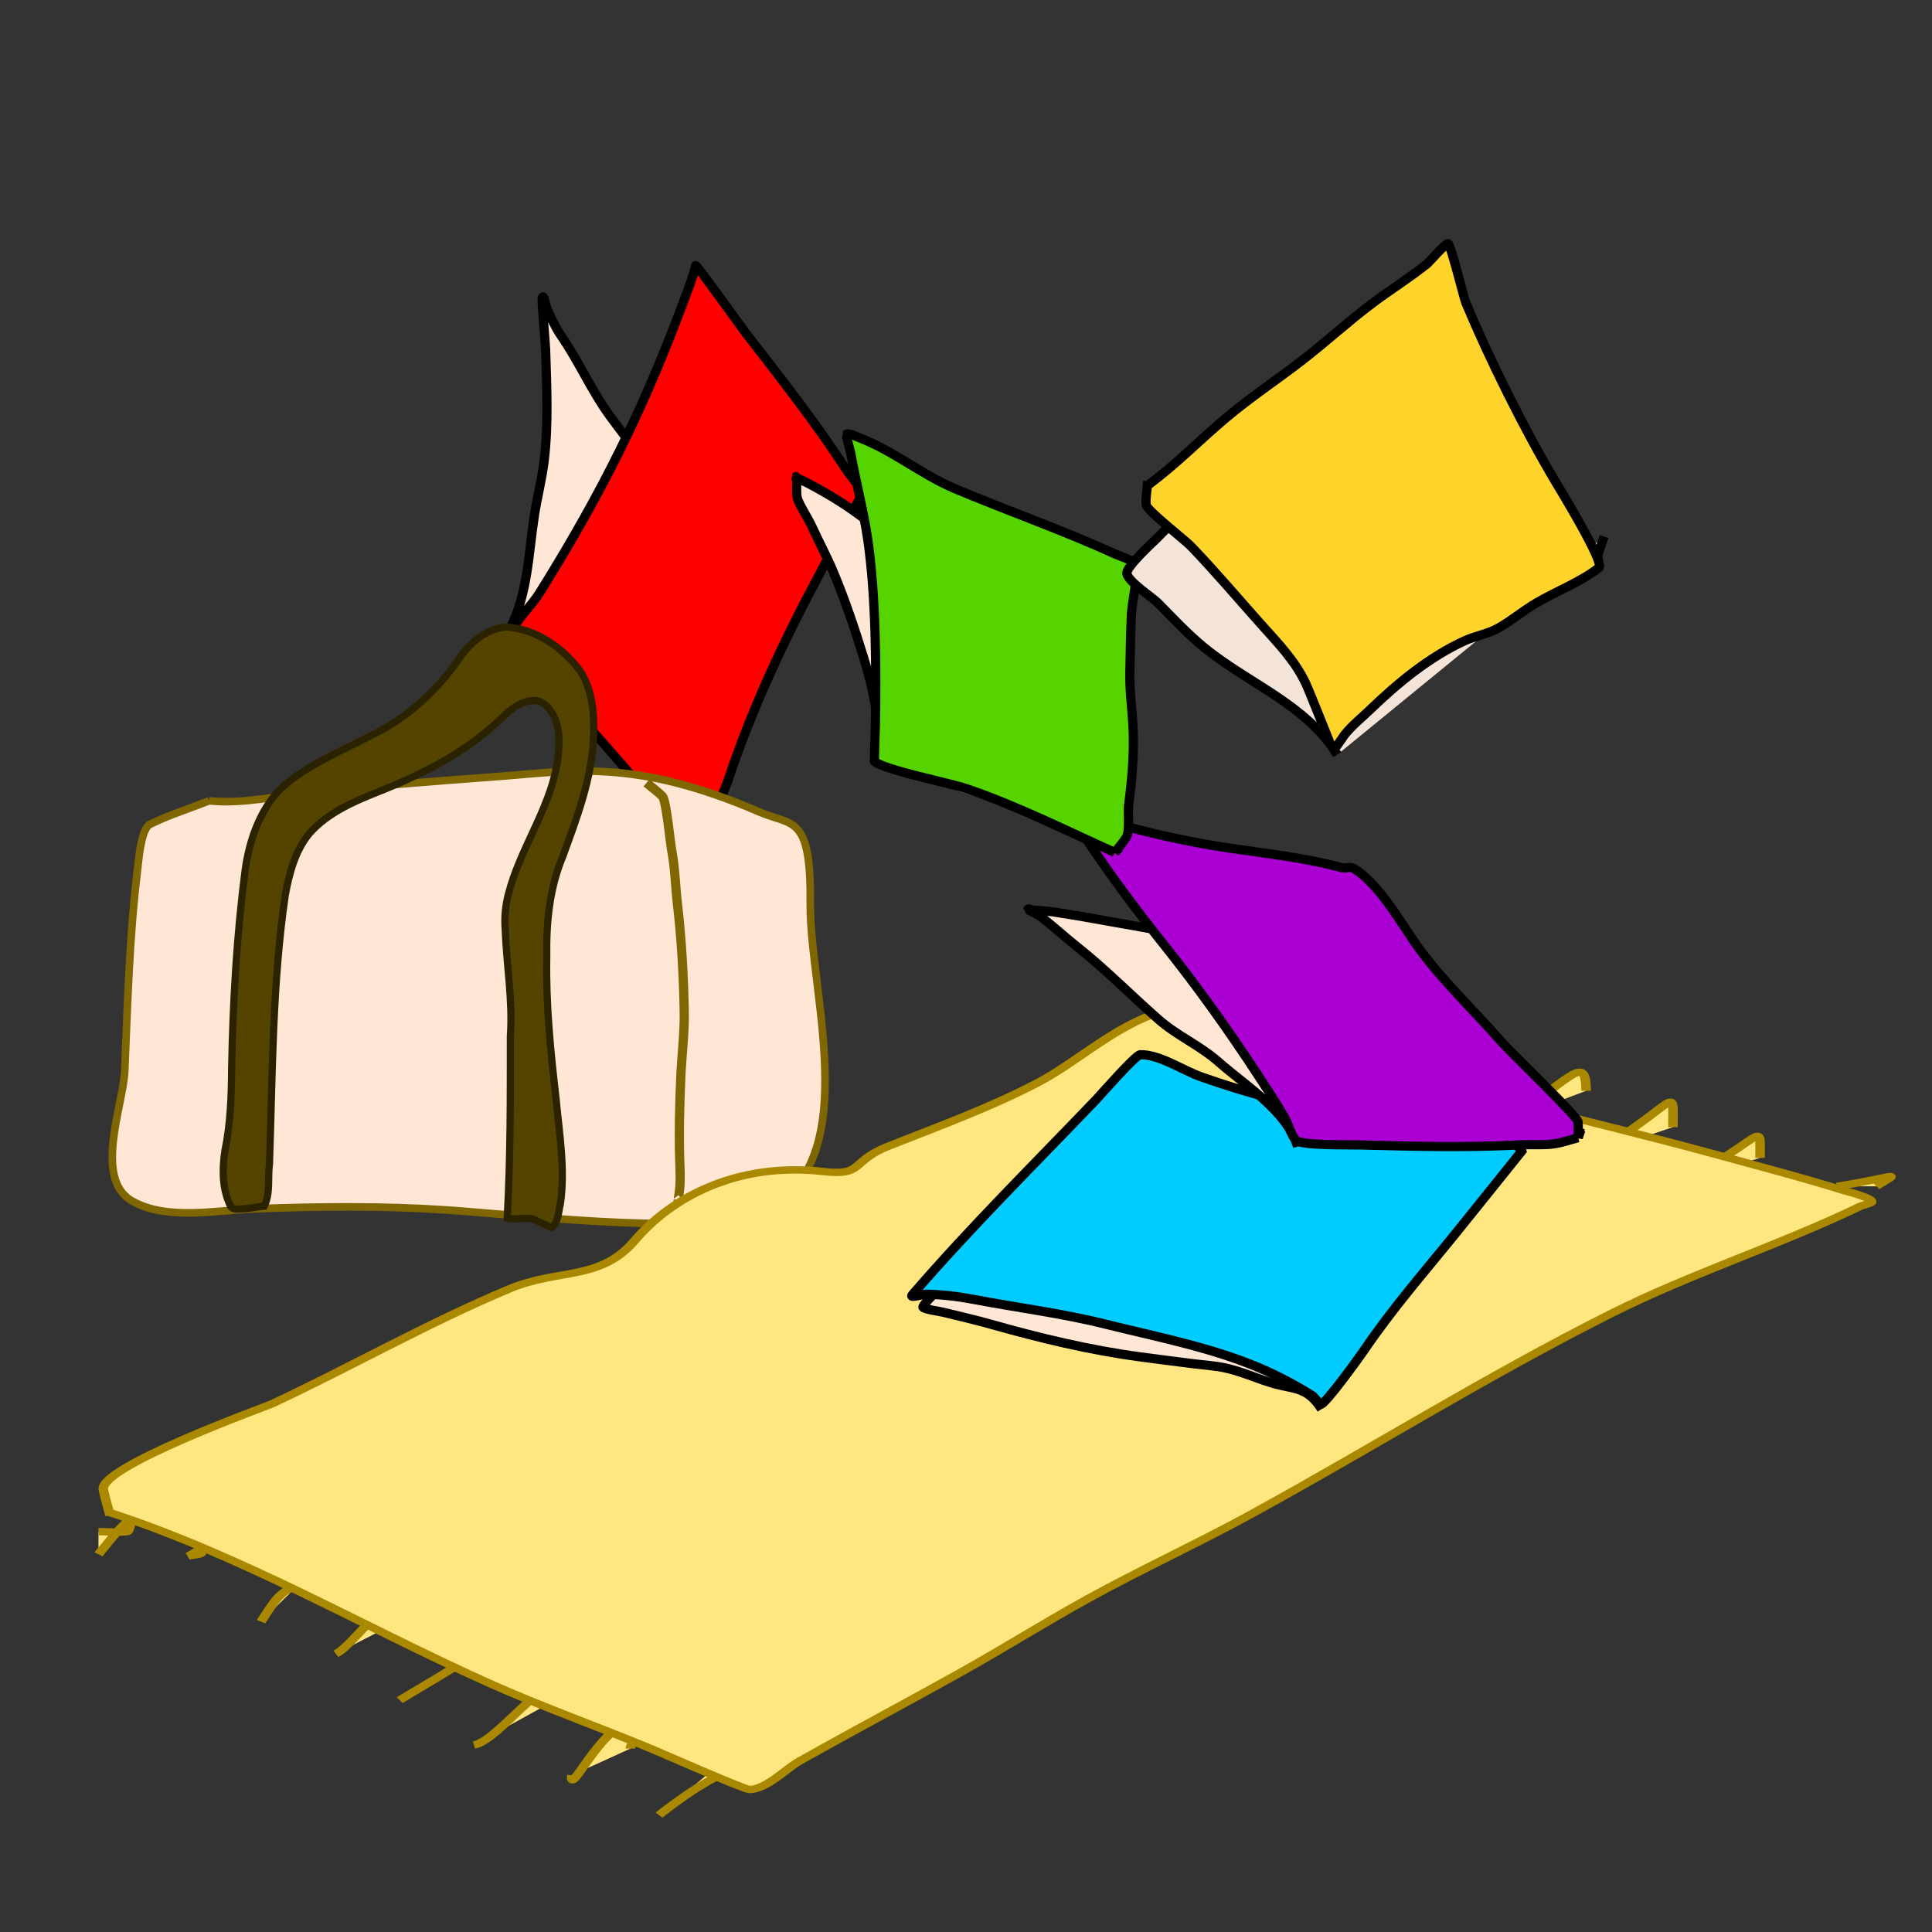
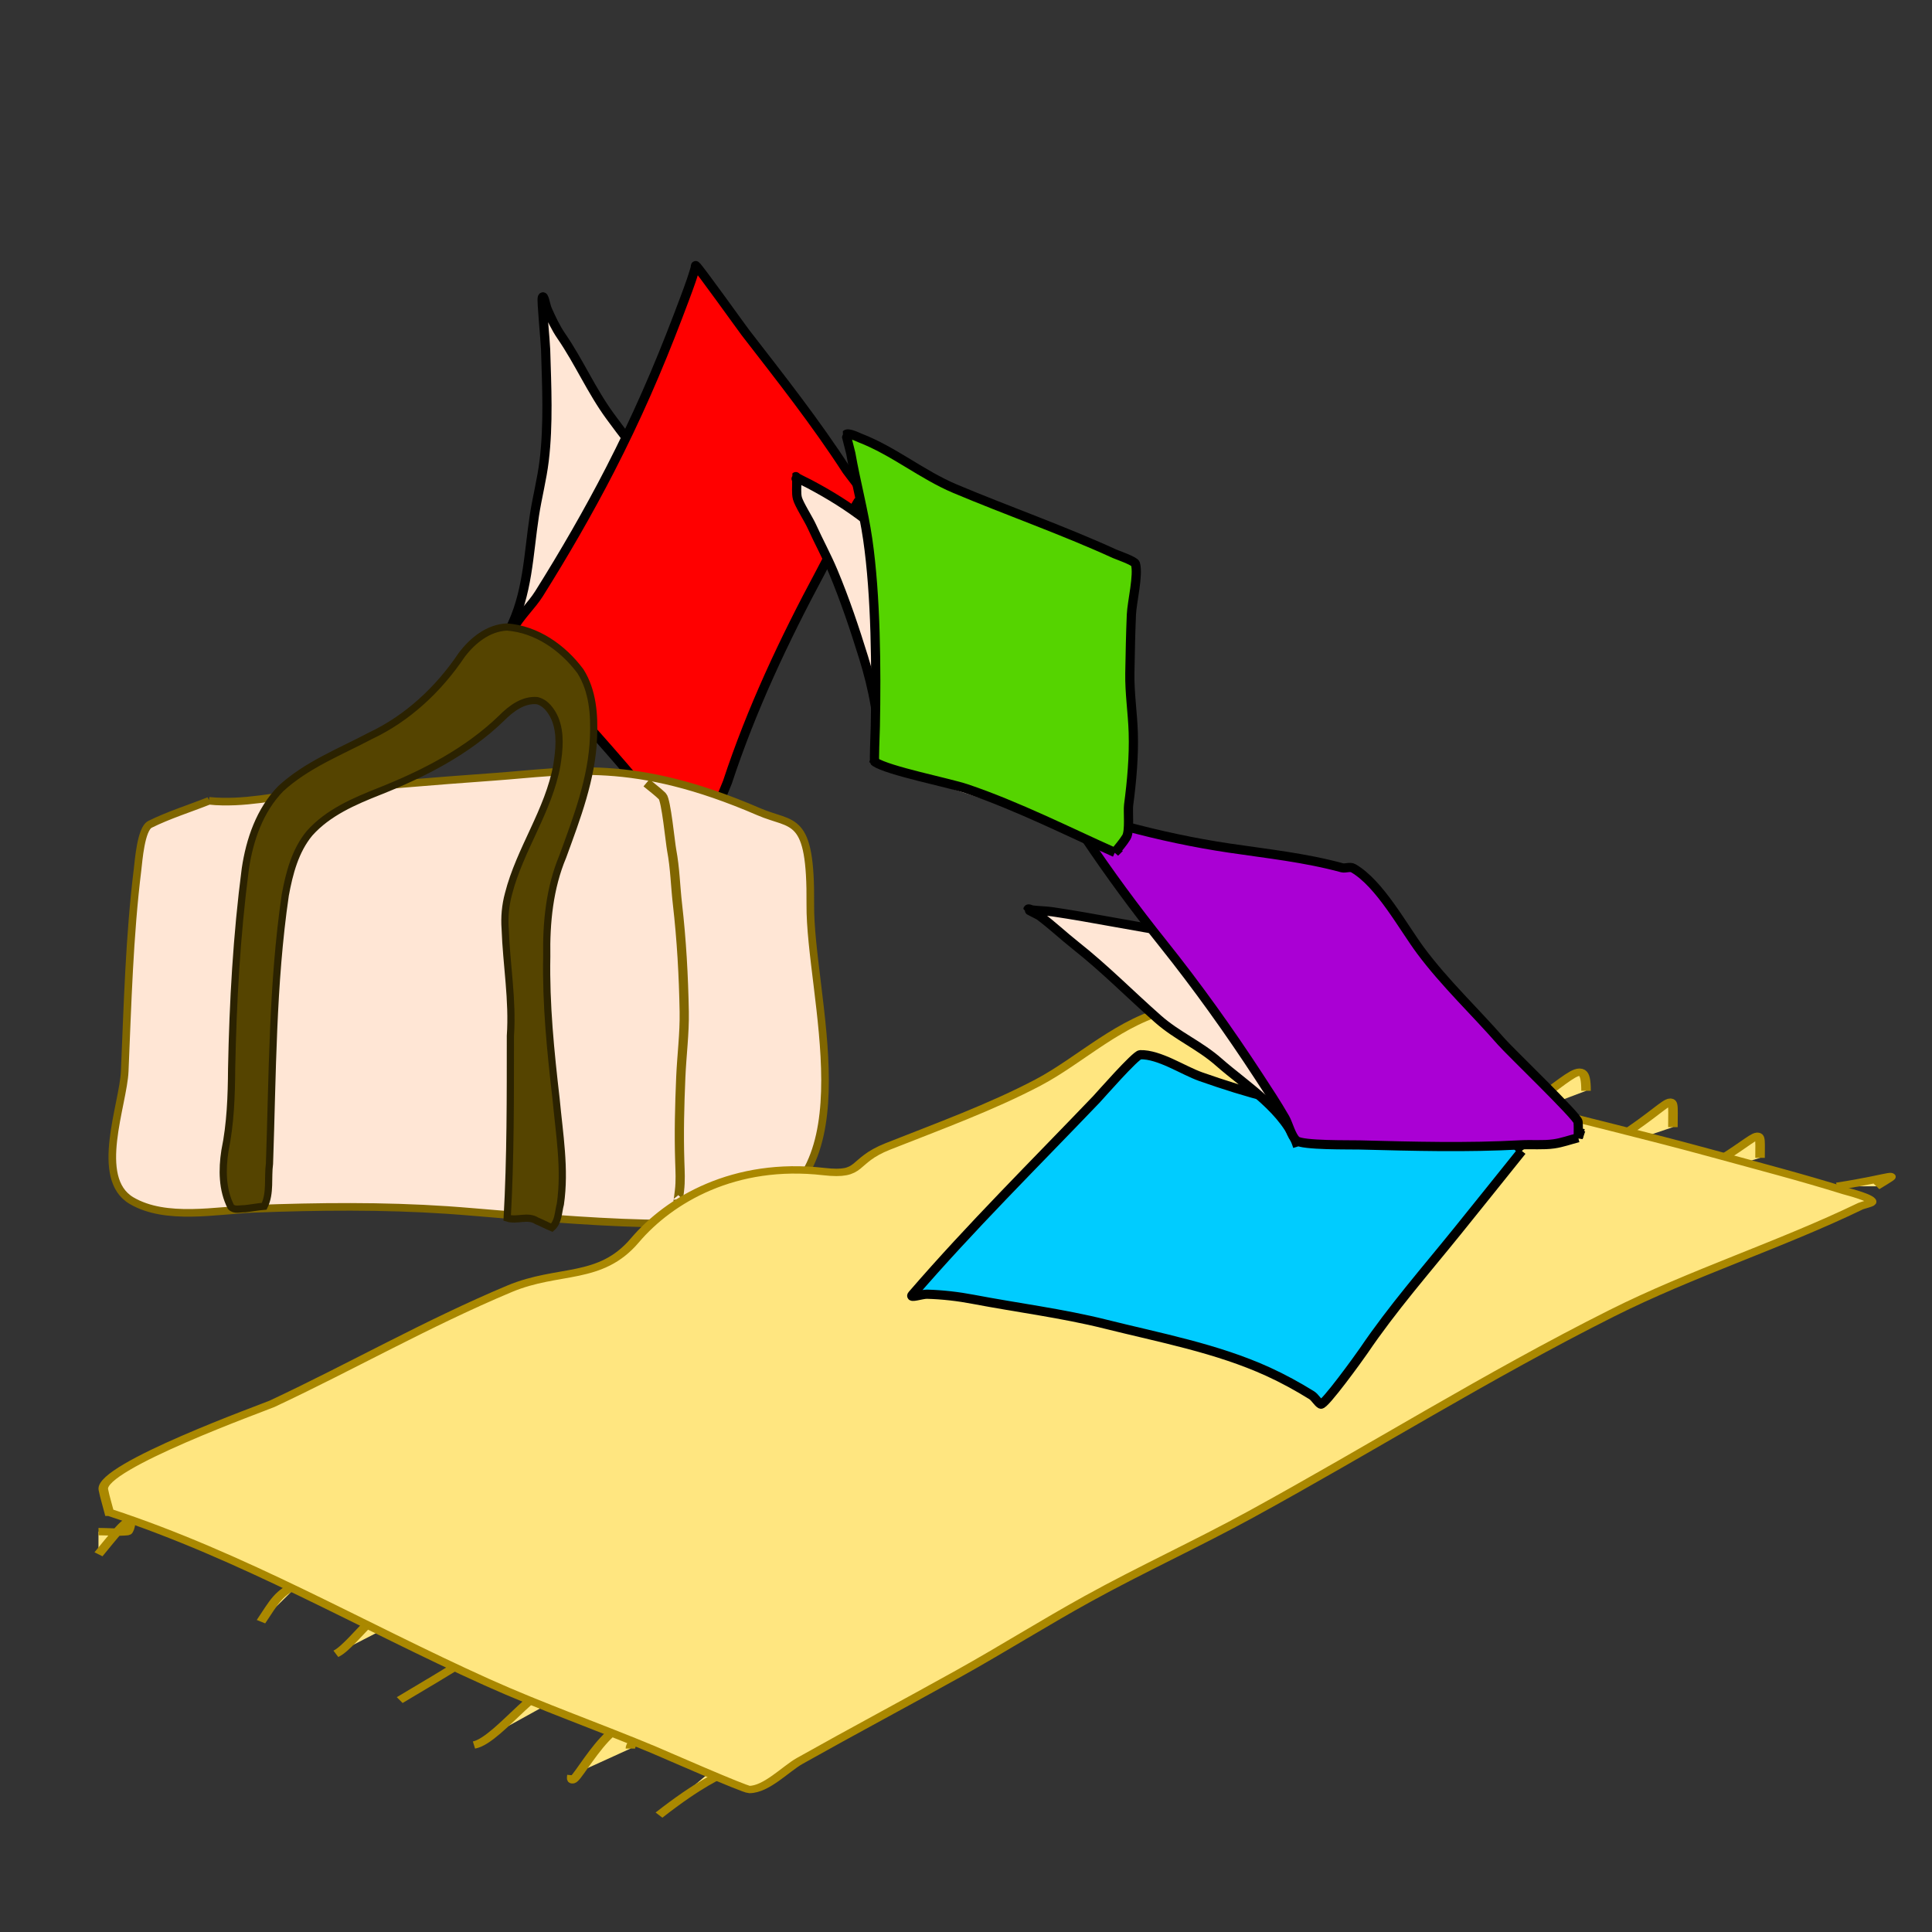
<svg xmlns="http://www.w3.org/2000/svg" xmlns:ns1="http://www.inkscape.org/namespaces/inkscape" xmlns:ns2="http://sodipodi.sourceforge.net/DTD/sodipodi-0.dtd" width="210mm" height="210mm" viewBox="0 0 210 210" version="1.1" id="svg5" ns1:version="1.2.2 (b0a8486541, 2022-12-01)" ns2:docname="community.svg">
  <rect x="0" y="0" width="210" height="210" fill="#333333" stroke="none" />
  <ns2:namedview id="namedview7" pagecolor="#ffffff" bordercolor="#000000" borderopacity="0.25" ns1:showpageshadow="2" ns1:pageopacity="0.0" ns1:pagecheckerboard="0" ns1:deskcolor="#d1d1d1" ns1:document-units="mm" showgrid="false" ns1:zoom="0.43004675" ns1:cx="153.47169" ns1:cy="475.52969" ns1:window-width="1366" ns1:window-height="768" ns1:window-x="0" ns1:window-y="0" ns1:window-maximized="1" ns1:current-layer="g2944" />
  <defs id="defs2" />
  <g ns1:label="Layer 1" ns1:groupmode="layer" id="layer1">
    <g id="g2929" transform="matrix(-0.429,-0.903,-0.903,0.429,136.315,95.18)">
      <path style="fill:#ffe6d5;stroke:#000000;stroke-width:1;stroke-opacity:1;stop-color:#000000" d="m 58.838,61.72 c 2.649,-3.52 6.568,-5.439 10.127,-7.854 1.661,-1.128 3.2,-2.428 4.899,-3.501 3.391,-2.143 7.191,-3.725 10.859,-5.334 0.792,-0.347 5.061,-1.887 5.252,-2.094 0.316,-0.343 -0.931,0.044 -1.397,0.056 -1.059,0.028 -2.193,0.039 -3.241,-0.13 -3.377,-0.543 -6.793,-0.408 -10.188,-1.056 -4.447,-0.849 -8.965,-1.952 -13.299,-3.26 -0.799,-0.241 -5.183,-2.308 -5.904,-2.129 -1.417,0.351 -6.809,4.412 -8.493,5.39 -2.107,1.223 -4.286,2.356 -6.426,3.519 -1.255,0.682 -2.727,1.198 -3.837,2.112 -1.899,1.563 -3.782,3.189 -5.737,4.686 -0.016,0.012 -3.232,1.801 -3.129,2.001 0.041,0.078 0.399,-0.396 0.353,-0.407 -0.346,-0.082 -0.712,0 -1.067,0" id="path2769" />
      <path style="fill:#ff0000;stroke:#000000;stroke-width:1;stroke-opacity:1;stop-color:#000000" d="m 27.608,52.107 c 7.319,4.096 2.746,1.837 17.311,6.076 3.301,0.961 5.778,1.661 8.884,2.24 0.222,0.041 5.011,0.821 5.029,0.797 0.899,-1.199 1.402,-2.869 2.217,-4.149 2.746,-4.316 5.766,-8.704 8.866,-12.762 3.809,-4.986 7.62,-9.36 11.903,-13.837 0.712,-0.745 2.048,-2.143 2.849,-2.926 0.009,-0.009 0.773,-0.745 1.099,-1.019 0.064,-0.053 0.255,-0.119 0.186,-0.166 -0.263,-0.178 -8.297,-1.614 -8.884,-1.742 -6.065,-1.324 -12.128,-2.714 -18.291,-3.519 -0.376,-0.049 -3.086,-0.737 -3.391,-0.537 -0.033,0.022 -0.094,0.769 -0.149,0.852 -1.624,2.419 -3.488,4.676 -5.215,7.021 -4.972,6.749 -10.208,13.137 -16.279,18.93 -0.218,0.208 -4.065,4.574 -4.433,4.612 -0.566,0.058 -1.135,0.087 -1.702,0.13 z" id="path2767" />
    </g>
    <g id="g2944" transform="matrix(0.821,0.101,-0.101,0.821,-66.932,-23.134)">
      <path style="fill:#ffe6d5;fill-opacity:1;stroke:#806600;stroke-width:1;stop-color:#000000" d="m 123.829,118.97 c -2.437,1.336 -4.989,2.479 -7.31,4.007 -1.118,0.736 -0.904,4.957 -0.904,6.092 0,8.857 0.86,17.703 1.563,26.524 0.349,4.374 -2.346,14.447 2.959,16.758 4.814,2.097 11.3,-0.12 16.112,-0.897 8.375,-1.352 16.758,-2.473 25.236,-2.943 8.251,-0.458 32.154,-0.711 39.583,-4.088 15.084,-6.858 4.196,-29.756 2.847,-41.604 -1.348,-11.848 -3.514,-9.872 -8.192,-11.246 -17.302,-5.08 -25.409,-2.218 -35.018,-0.326 -7.938,1.563 -15.836,3.193 -23.718,4.986 -4.537,1.032 -8.498,2.613 -13.159,2.738 z" id="path3136" ns2:nodetypes="csssssssssssc" />
      <path style="fill:#554400;fill-opacity:1;stroke:#2b2200;stroke-width:0.945;stop-color:#000000" d="M 159.891 91.52 C 157.46 91.935 155.613 93.856 154.434 95.914 C 151.999 100.714 148.426 105.006 143.85 107.893 C 140.105 110.501 135.971 112.717 132.98 116.248 C 130.598 119.381 129.753 123.394 129.658 127.258 C 129.595 136.035 130.179 144.806 131.079 153.532 C 131.496 157.121 131.814 160.745 131.522 164.357 C 131.447 166.844 131.779 169.475 133.203 171.578 C 133.729 172.007 134.441 171.649 135.035 171.594 C 135.876 171.405 136.694 171.129 137.539 170.959 C 138.169 169.124 137.519 167.201 137.542 165.327 C 136.511 153.588 135.022 141.846 135.291 130.039 C 135.466 127.127 135.864 124.083 137.47 121.577 C 139.546 118.582 142.774 116.703 145.908 114.994 C 151.406 111.99 156.725 108.386 160.686 103.462 C 161.751 102.095 163.17 100.705 165.008 100.635 C 166.175 100.762 167.056 101.73 167.627 102.688 C 168.656 104.508 168.696 106.681 168.63 108.716 C 168.291 114.815 165.147 120.297 164.38 126.314 C 164.161 127.846 164.215 129.405 164.514 130.921 C 165.25 135.559 166.66 140.093 166.91 144.803 C 167.88 152.72 168.886 160.638 169.416 168.6 C 170.721 168.842 172.044 167.876 173.312 168.484 C 174.012 168.684 174.691 168.947 175.393 169.141 C 176.181 168.261 175.97 167 176.127 165.92 C 176.227 161.28 174.868 156.792 173.887 152.303 C 172.413 146.22 171.021 140.096 170.379 133.861 C 169.758 129.442 169.644 124.862 170.869 120.532 C 172.081 115.288 173.418 109.94 172.961 104.514 C 172.725 101.564 172.118 98.463 170.196 96.114 C 167.545 93.333 163.814 91.329 159.891 91.52 z " id="path3138" ns2:nodetypes="ccccccsssssscccccccc" />
      <path style="fill:none;stroke:#806600;stroke-width:1.21;stroke-opacity:1;stop-color:#000000" d="m 180.598,109.608 c 0.762,0.496 1.564,0.937 2.287,1.489 0.556,0.425 1.771,5.92 2.079,6.885 0.735,2.302 1.059,4.614 1.624,6.953 1.11,4.599 1.948,9.249 2.609,13.939 0.396,2.811 0.371,5.728 0.598,8.562 0.3,3.745 0.649,7.338 1.224,11.043 0.201,1.292 0.424,2.486 0.425,3.803 2.8e-4,0.248 0.014,1.523 -0.05,1.157" id="path3342" />
    </g>
    <g id="g3071" style="fill:#ffe680;stroke:#aa8800" transform="matrix(1.037,0,0,0.801,-1.353,63.87)">
      <path style="fill:#ffe680;fill-opacity:1;stroke:#aa8800;stroke-width:1;stop-color:#000000" d="m 11.627,131.18 c 0.722,-1.118 1.41,-2.258 2.166,-3.353 1.769,-2.564 1.075,0.248 0.888,0.275 -1.008,0.144 -2.036,0 -3.054,0" id="path3008" />
-       <path style="fill:#ffe680;fill-opacity:1;stroke:#aa8800;stroke-width:1;stop-color:#000000" d="m 20.967,131.451 c 0.49,-0.222 1.692,-0.176 1.47,-0.666 -0.222,-0.49 -0.98,0.444 -1.47,0.666 z" id="path3024" />
      <path style="fill:#ffe680;fill-opacity:1;stroke:#aa8800;stroke-width:1;stop-color:#000000" d="m 28.659,140.325 c 1.386,-2.656 1.805,-4.018 4.015,-5.12" id="path3026" />
      <path style="fill:#ffe680;fill-opacity:1;stroke:#aa8800;stroke-width:1;stop-color:#000000" d="m 36.507,144.685 c 1.926,-1.129 6.193,-9.959 6.193,-4.129" id="path3028" />
      <path style="fill:#ffe680;fill-opacity:1;stroke:#aa8800;stroke-width:1;stop-color:#000000" d="m 43.2,150.964 c 2.51,-1.923 5.011,-3.859 7.47,-5.847" id="path3030" />
      <path style="fill:#ffe680;fill-opacity:1;stroke:#aa8800;stroke-width:1;stop-color:#000000" d="m 50.984,157.062 c 2.699,-0.636 7.962,-10.829 7.962,-5.701" id="path3032" />
      <path style="fill:#ffe680;fill-opacity:1;stroke:#aa8800;stroke-width:1;stop-color:#000000" d="m 61.254,161.161 c -0.412,3.582 4.084,-9.525 7.04,-6.54 0.687,0.693 -0.913,1.952 -0.913,2.927" id="path3034" ns2:nodetypes="csc" />
      <path style="fill:#ffe680;fill-opacity:1;stroke:#aa8800;stroke-width:1;stop-color:#000000" d="m 70.378,166.572 c 8.426,-8.535 8.276,-4.456 8.276,-9.023" id="path3036" />
      <path style="fill:#ffe680;fill-opacity:1;stroke:#aa8800;stroke-width:1;stop-color:#000000" d="m 124.819,56.502 c 4.975,-5.917 4.935,-5.203 4.935,0" id="path3038" />
      <path style="fill:#ffe680;fill-opacity:1;stroke:#aa8800;stroke-width:1;stop-color:#000000" d="m 130.254,62.868 c 7.745,-7.459 7.469,-10.65 7.469,-6.045" id="path3040" />
      <path style="fill:#ffe680;fill-opacity:1;stroke:#aa8800;stroke-width:1;stop-color:#000000" d="m 143.792,67.776 c 1.645,-2.835 3.29,-5.67 4.935,-8.505 0.946,0.466 0.676,0.585 0.676,-0.567" id="path3042" />
      <path style="fill:#ffe680;fill-opacity:1;stroke:#aa8800;stroke-width:1;stop-color:#000000" d="m 149.94,68.027 c 3.498,-6.926 7.862,-1.33 7.862,-4.705" id="path3044" ns2:nodetypes="cc" />
      <path style="fill:#ffe680;fill-opacity:1;stroke:#aa8800;stroke-width:1;stop-color:#000000" d="m 158.302,72.806 c 7.258,-5.096 9.248,-10.276 9.248,-4.517" id="path3046" />
      <path style="fill:#ffe680;fill-opacity:1;stroke:#aa8800;stroke-width:1;stop-color:#000000" d="m 168.05,76.982 c 9.315,-6.963 8.604,-10.012 8.604,-3.767" id="path3048" />
      <path style="fill:#ffe680;fill-opacity:1;stroke:#aa8800;stroke-width:1;stop-color:#000000" d="m 177.171,80.822 c 9.216,-5.965 8.617,-8.999 8.617,-3.44" id="path3050" />
      <path style="fill:#ffe680;fill-opacity:1;stroke:#aa8800;stroke-width:1;stop-color:#000000" d="m 193.851,81.242 c 6.057,-1.202 6.943,-2.255 4.128,0" id="path3052" />
      <path style="fill:#ffe680;fill-opacity:1;stroke:#aa8800;stroke-width:1;stop-color:#000000" d="m 12.751,125.481 c 14.104,6.001 26.403,15.366 39.573,23.045 5.734,3.343 11.719,6.054 17.533,9.206 0.81,0.439 9.476,5.366 9.994,5.366 1.781,0 3.826,-2.821 5.271,-3.872 5.538,-4.028 11.183,-7.913 16.737,-11.919 4.535,-3.271 8.878,-6.81 13.425,-10.06 5.601,-4.003 11.521,-7.512 17.136,-11.491 12.683,-8.987 24.784,-18.813 37.825,-27.284 8.398,-5.454 17.61,-9.245 26.087,-14.54 0.156,-0.097 1.057,-0.37 1.134,-0.518 0.284,-0.546 -2.485,-1.433 -2.789,-1.555 -4.571,-1.843 -9.148,-3.384 -13.795,-5.03 -13.973,-4.949 -28.11,-8.624 -41.566,-14.997 -2.221,-1.052 -11.345,-5.716 -15.143,-4.665 -5.387,1.491 -9.592,6.953 -14.068,9.999 -2.459,1.674 -5.069,3.161 -7.724,4.569 -2.656,1.408 -5.357,2.736 -8.001,4.089 -3.938,2.016 -2.521,4.043 -6.743,3.418 -9.339,-1.383 -16.171,3.824 -19.793,9.345 -3.639,5.547 -7.971,3.762 -13.132,6.564 -8.663,4.704 -16.493,10.514 -24.889,15.606 -0.609,0.37 -18.163,8.54 -17.686,11.646 0.159,1.034 0.409,2.052 0.613,3.078 z" id="path3002" ns2:nodetypes="cssssssssssssssssssssssc" />
    </g>
    <g id="g2954" transform="matrix(-0.907,0.421,0.421,0.907,122.544,-27.804)" ns1:transform-center-x="-32.441913" ns1:transform-center-y="6.5273329">
      <g id="g2937" transform="translate(-10.159,47.19)">
-         <path style="fill:#ffe6d5;stroke:#000000;stroke-width:1;stroke-opacity:1;stop-color:#000000" d="m 67.212,125.852 c 0.397,-3.029 1.932,-3.21 3.89,-5.012 1.216,-1.12 2.344,-2.397 3.658,-3.408 0.906,-0.697 1.942,-1.252 2.91,-1.856 1.695,-1.057 3.395,-2.132 5.081,-3.207 4.682,-2.985 9.011,-6.44 13.221,-10.052 1.341,-1.151 2.75,-2.24 4.129,-3.344 0.358,-0.287 1.606,-1.067 1.746,-1.406 0.066,-0.16 -1.738,-0.851 -1.94,-0.891 -0.907,-0.181 -1.859,-0.185 -2.753,-0.414 -1.823,-0.467 -3.65,-0.972 -5.46,-1.488 -0.919,-0.262 -1.786,-0.703 -2.698,-0.992 -1.011,-0.321 -2.084,-0.458 -3.067,-0.863 -0.883,-0.364 -1.736,-0.78 -2.651,-1.057 -3.122,-0.945 -6.307,-1.742 -9.211,-3.271 -0.833,-0.439 -1.599,-1.01 -2.412,-1.488 -0.787,-0.463 -1.654,-0.783 -2.439,-1.231 -0.221,-0.126 -0.813,-0.652 -1.081,-0.652 -0.214,0 -0.576,0.55 -0.693,0.68 -1.466,1.622 -3.018,3.07 -4.712,4.456 -1.959,1.603 -3.836,3.282 -5.719,4.971 -0.668,0.599 -1.141,1.384 -1.857,1.929 -2.605,1.985 -5.339,3.94 -8.158,5.605 -0.703,0.416 -1.485,0.698 -2.217,1.056 -0.968,0.474 -1.848,1.112 -2.8,1.617 -0.588,0.312 -1.117,0.72 -1.691,1.056 -1.236,0.724 -2.495,1.355 -3.659,2.178 -0.225,0.159 -0.388,0.386 -0.582,0.579 -0.023,0.023 -0.106,0.058 -0.074,0.065 0.043,0.009 0.164,-0.048 0.12,-0.055 -0.147,-0.025 -0.299,0 -0.448,0" id="path2925" />
-         <path style="fill:#00ccff;stroke:#000000;stroke-width:1;stroke-opacity:1;stop-color:#000000" d="m 35.647,109.565 c 3.345,1.655 6.686,3.318 10.035,4.964 4.966,2.44 9.939,4.64 14.677,7.484 0.708,0.425 6.455,3.645 6.706,3.315 0.223,-0.293 0.251,-0.94 0.485,-1.297 0.973,-1.482 2.068,-2.968 3.222,-4.315 3.992,-4.658 9.114,-8.3 13.858,-12.133 3.753,-3.033 7.958,-5.664 11.883,-8.485 1.368,-0.984 2.83,-1.88 4.34,-2.631 0.481,-0.239 1.98,-0.39 1.49,-0.611 -8.885,-4.009 -18.042,-7.304 -27.12,-10.855 -0.442,-0.173 -5.887,-2.59 -6.351,-2.39 -1.911,0.825 -3.511,3.522 -4.973,4.946 -3.836,3.739 -7.605,6.959 -12.22,9.706 -2.957,1.761 -5.615,3.938 -8.474,5.835 -3.413,2.264 -6.405,2.238 -7.559,6.465 z" id="path2759" />
+         <path style="fill:#00ccff;stroke:#000000;stroke-width:1;stroke-opacity:1;stop-color:#000000" d="m 35.647,109.565 c 3.345,1.655 6.686,3.318 10.035,4.964 4.966,2.44 9.939,4.64 14.677,7.484 0.708,0.425 6.455,3.645 6.706,3.315 0.223,-0.293 0.251,-0.94 0.485,-1.297 0.973,-1.482 2.068,-2.968 3.222,-4.315 3.992,-4.658 9.114,-8.3 13.858,-12.133 3.753,-3.033 7.958,-5.664 11.883,-8.485 1.368,-0.984 2.83,-1.88 4.34,-2.631 0.481,-0.239 1.98,-0.39 1.49,-0.611 -8.885,-4.009 -18.042,-7.304 -27.12,-10.855 -0.442,-0.173 -5.887,-2.59 -6.351,-2.39 -1.911,0.825 -3.511,3.522 -4.973,4.946 -3.836,3.739 -7.605,6.959 -12.22,9.706 -2.957,1.761 -5.615,3.938 -8.474,5.835 -3.413,2.264 -6.405,2.238 -7.559,6.465 " id="path2759" />
      </g>
    </g>
    <g id="g2949" transform="matrix(-0.989,-0.147,-0.147,0.989,266.376,-7.592)">
      <path style="fill:#ffe6d5;stroke:#000000;stroke-width:1;stroke-opacity:1;stop-color:#000000" d="m 104.543,149.229 c 1.76,-3.672 6.575,-5.712 9.819,-7.817 2.358,-1.53 4.882,-2.144 7.24,-3.674 3.363,-2.181 6.543,-4.58 10.021,-6.576 1.476,-0.847 2.872,-1.83 4.377,-2.631 0.094,-0.05 1.341,-0.452 1.341,-0.481 0,-0.168 -0.335,-0.014 -0.503,-0.019 -0.742,-0.023 -1.474,-0.13 -2.217,-0.13 -4.514,0 -9.028,0.278 -13.542,0.278 -4.673,0 -9.34,0.017 -14.006,-0.278 -1.078,-0.068 -7.072,-0.742 -7.841,-0.278 -1.725,1.041 -3.1,2.682 -4.788,3.816 -5.159,3.47 -10.528,6.81 -16.092,9.576 -0.881,0.438 -1.833,1.03 -2.682,1.538 -0.029,0.017 -0.512,0.454 -0.503,0.463 0.066,0.066 0.315,0.151 0.223,0.167 -0.463,0.081 -0.94,0.05 -1.409,0.076" id="path2825" ns2:nodetypes="cssssscsssssssssc" />
      <g id="g2940">
        <path style="fill:#aa00d4;stroke:#000000;stroke-width:1;stroke-opacity:1;stop-color:#000000" d="m 74.511,143.789 c 0.842,0.351 1.652,0.796 2.527,1.054 1.143,0.337 2.352,0.39 3.519,0.63 5.763,1.184 11.541,1.879 17.379,2.594 0.984,0.12 6.127,0.979 6.836,0.537 0.615,-0.384 1.131,-1.667 1.584,-2.242 1.105,-1.401 2.299,-2.722 3.482,-4.056 3.918,-4.415 8.084,-8.726 12.406,-12.743 3.582,-3.329 6.879,-6.65 10.17,-10.262 0.601,-0.66 1.201,-1.342 1.844,-1.964 0.104,-0.1 0.373,-0.077 0.373,-0.222 0,-0.456 -6.125,0.387 -6.465,0.426 -3.808,0.439 -7.641,0.685 -11.473,0.685 -4.185,0 -8.317,-0.18 -12.48,0.315 -0.365,0.043 -0.82,-0.285 -1.211,-0.13 -3.104,1.232 -6.252,5.496 -8.587,7.818 -3.101,3.084 -6.77,5.633 -10.095,8.464 -1.074,0.915 -9.403,6.831 -9.537,7.392 -0.134,0.56 -0.182,1.137 -0.272,1.705 z" id="path2761" />
      </g>
    </g>
    <g id="g2933" transform="matrix(-0.701,-0.713,-0.713,0.701,228.848,96.946)">
      <path style="fill:#ffe6d5;stroke:#000000;stroke-width:1;stroke-opacity:1;stop-color:#000000" d="m 103.841,85.69 c 0.118,-0.192 0.101,-0.756 0.323,-1.011 2.266,-2.591 5.635,-4.724 8.639,-6.275 2.942,-1.519 5.912,-2.967 8.989,-4.198 1.681,-0.673 3.437,-1.166 5.137,-1.792 0.782,-0.288 2.671,-0.68 3.27,-1.02 0.485,-0.276 0.974,-0.88 1.395,-1.267 0.034,-0.031 0.416,-0.221 0.416,-0.239 0,-0.063 -0.124,-0.02 -0.185,-0.037 -0.484,-0.135 -0.961,-0.326 -1.441,-0.478 -2.395,-0.757 -4.681,-1.315 -7.179,-1.653 -1.762,-0.238 -3.539,-0.488 -5.266,-0.919 -1.704,-0.426 -3.353,-1.025 -5.044,-1.498 -2.15,-0.601 -4.318,-1.115 -6.449,-1.782 -1.056,-0.331 -2.11,-0.733 -3.104,-1.222 -0.303,-0.149 -1.782,-1.253 -2.153,-1.139 -0.44,0.135 -0.913,0.492 -1.322,0.698 -2.099,1.058 -4.166,2.174 -6.255,3.252 -3.364,1.736 -6.847,3.241 -9.969,5.384 -0.548,0.376 -1.176,0.523 -1.773,0.79 -0.669,0.298 -1.269,0.725 -1.922,1.057 -0.381,0.194 -1.016,0.972 -0.786,0.514" id="path2923" />
      <path style="fill:#55d400;stroke:#000000;stroke-width:1;stroke-opacity:1;stop-color:#000000" d="m 78.549,73.778 c 4.928,1.936 11.119,4.036 16.269,6.65 1.817,0.922 7.331,4.702 9.052,5.057 0.117,0.024 2.068,-2.094 2.702,-2.741 4.373,-4.469 10.1,-10.022 15.106,-13.688 2.563,-1.877 5.322,-3.423 7.935,-5.224 0.149,-0.102 1.825,-1.052 1.825,-1.074 0,-0.335 -1.193,-0.749 -1.341,-0.816 -3.584,-1.621 -7.574,-1.996 -11.176,-3.5 -5.751,-2.401 -11.384,-5.183 -17.21,-7.41 -0.187,-0.071 -2.073,-0.999 -2.347,-0.852 -1.113,0.597 -2.691,3.176 -3.633,4.186 -1.442,1.545 -2.933,3.067 -4.414,4.575 -1.527,1.555 -3.284,2.806 -4.88,4.279 -1.904,1.759 -3.66,3.828 -5.254,5.872 -0.435,0.558 -2.136,1.881 -2.327,2.631 -0.171,0.671 -0.205,1.37 -0.307,2.055 z" id="path2694" />
    </g>
    <g id="g3277" transform="translate(-6.46,0.584)">
-       <path style="fill:#f4e3d7;stroke:#000000;stroke-width:1;stroke-opacity:1;stop-color:#000000" d="m 151.822,81.443 c -3.457,-5.516 -9.672,-7.707 -14.489,-11.657 -1.766,-1.448 -3.358,-3.148 -4.956,-4.779 -0.677,-0.691 -3.306,-2.362 -3.43,-3.261 -0.1,-0.723 2.826,-3.381 3.255,-3.807 2.397,-2.382 4.541,-4.955 7.259,-6.994 2.344,-1.759 5.034,-3.041 7.259,-4.954 3.637,-3.126 6.772,-6.64 10.937,-9.111 0.42,-0.249 1.421,-1.088 1.953,-0.972 1.305,0.286 7.591,9.965 9.236,12.023 2.713,3.396 6.528,6.104 9.538,9.283 0.483,0.51 1.202,2.838 1.701,3.088 0.172,0.086 0.025,-0.387 0.075,-0.572 0.183,-0.677 0.441,-1.331 0.662,-1.997" id="path3021" />
-       <path style="fill:#ffd42a;stroke:#000000;stroke-width:1;stroke-opacity:1;stop-color:#000000" d="m 131.175,52.189 c -0.042,0.705 -0.213,1.415 -0.125,2.116 0.075,0.593 4.187,3.79 4.83,4.455 2.501,2.585 5.179,5.742 7.61,8.463 1.83,2.048 3.769,4.021 4.93,6.547 0.463,1.007 2.902,7.166 2.905,7.167 0.151,0.076 1.185,-1.528 1.276,-1.641 0.836,-1.049 1.823,-1.819 2.778,-2.738 3.014,-2.902 6.438,-5.739 10.287,-7.493 1.2,-0.547 2.529,-0.738 3.68,-1.393 1.426,-0.811 2.687,-1.881 4.105,-2.714 2.199,-1.292 4.789,-2.261 6.808,-3.833 0.671,-0.522 -4.26,-8.567 -4.805,-9.484 -3.35,-5.636 -7.137,-13.269 -9.663,-19.314 -0.21,-0.503 -1.605,-6.204 -1.927,-6.422 -0.2,-0.135 -2.093,2.032 -2.227,2.14 -1.903,1.53 -3.978,2.822 -5.931,4.282 -2.667,1.994 -5.119,4.26 -7.759,6.297 -2.722,2.1 -5.604,4.008 -8.234,6.223 -2.926,2.465 -5.433,5.079 -8.536,7.342 z" id="path3019" />
-     </g>
+       </g>
  </g>
</svg>